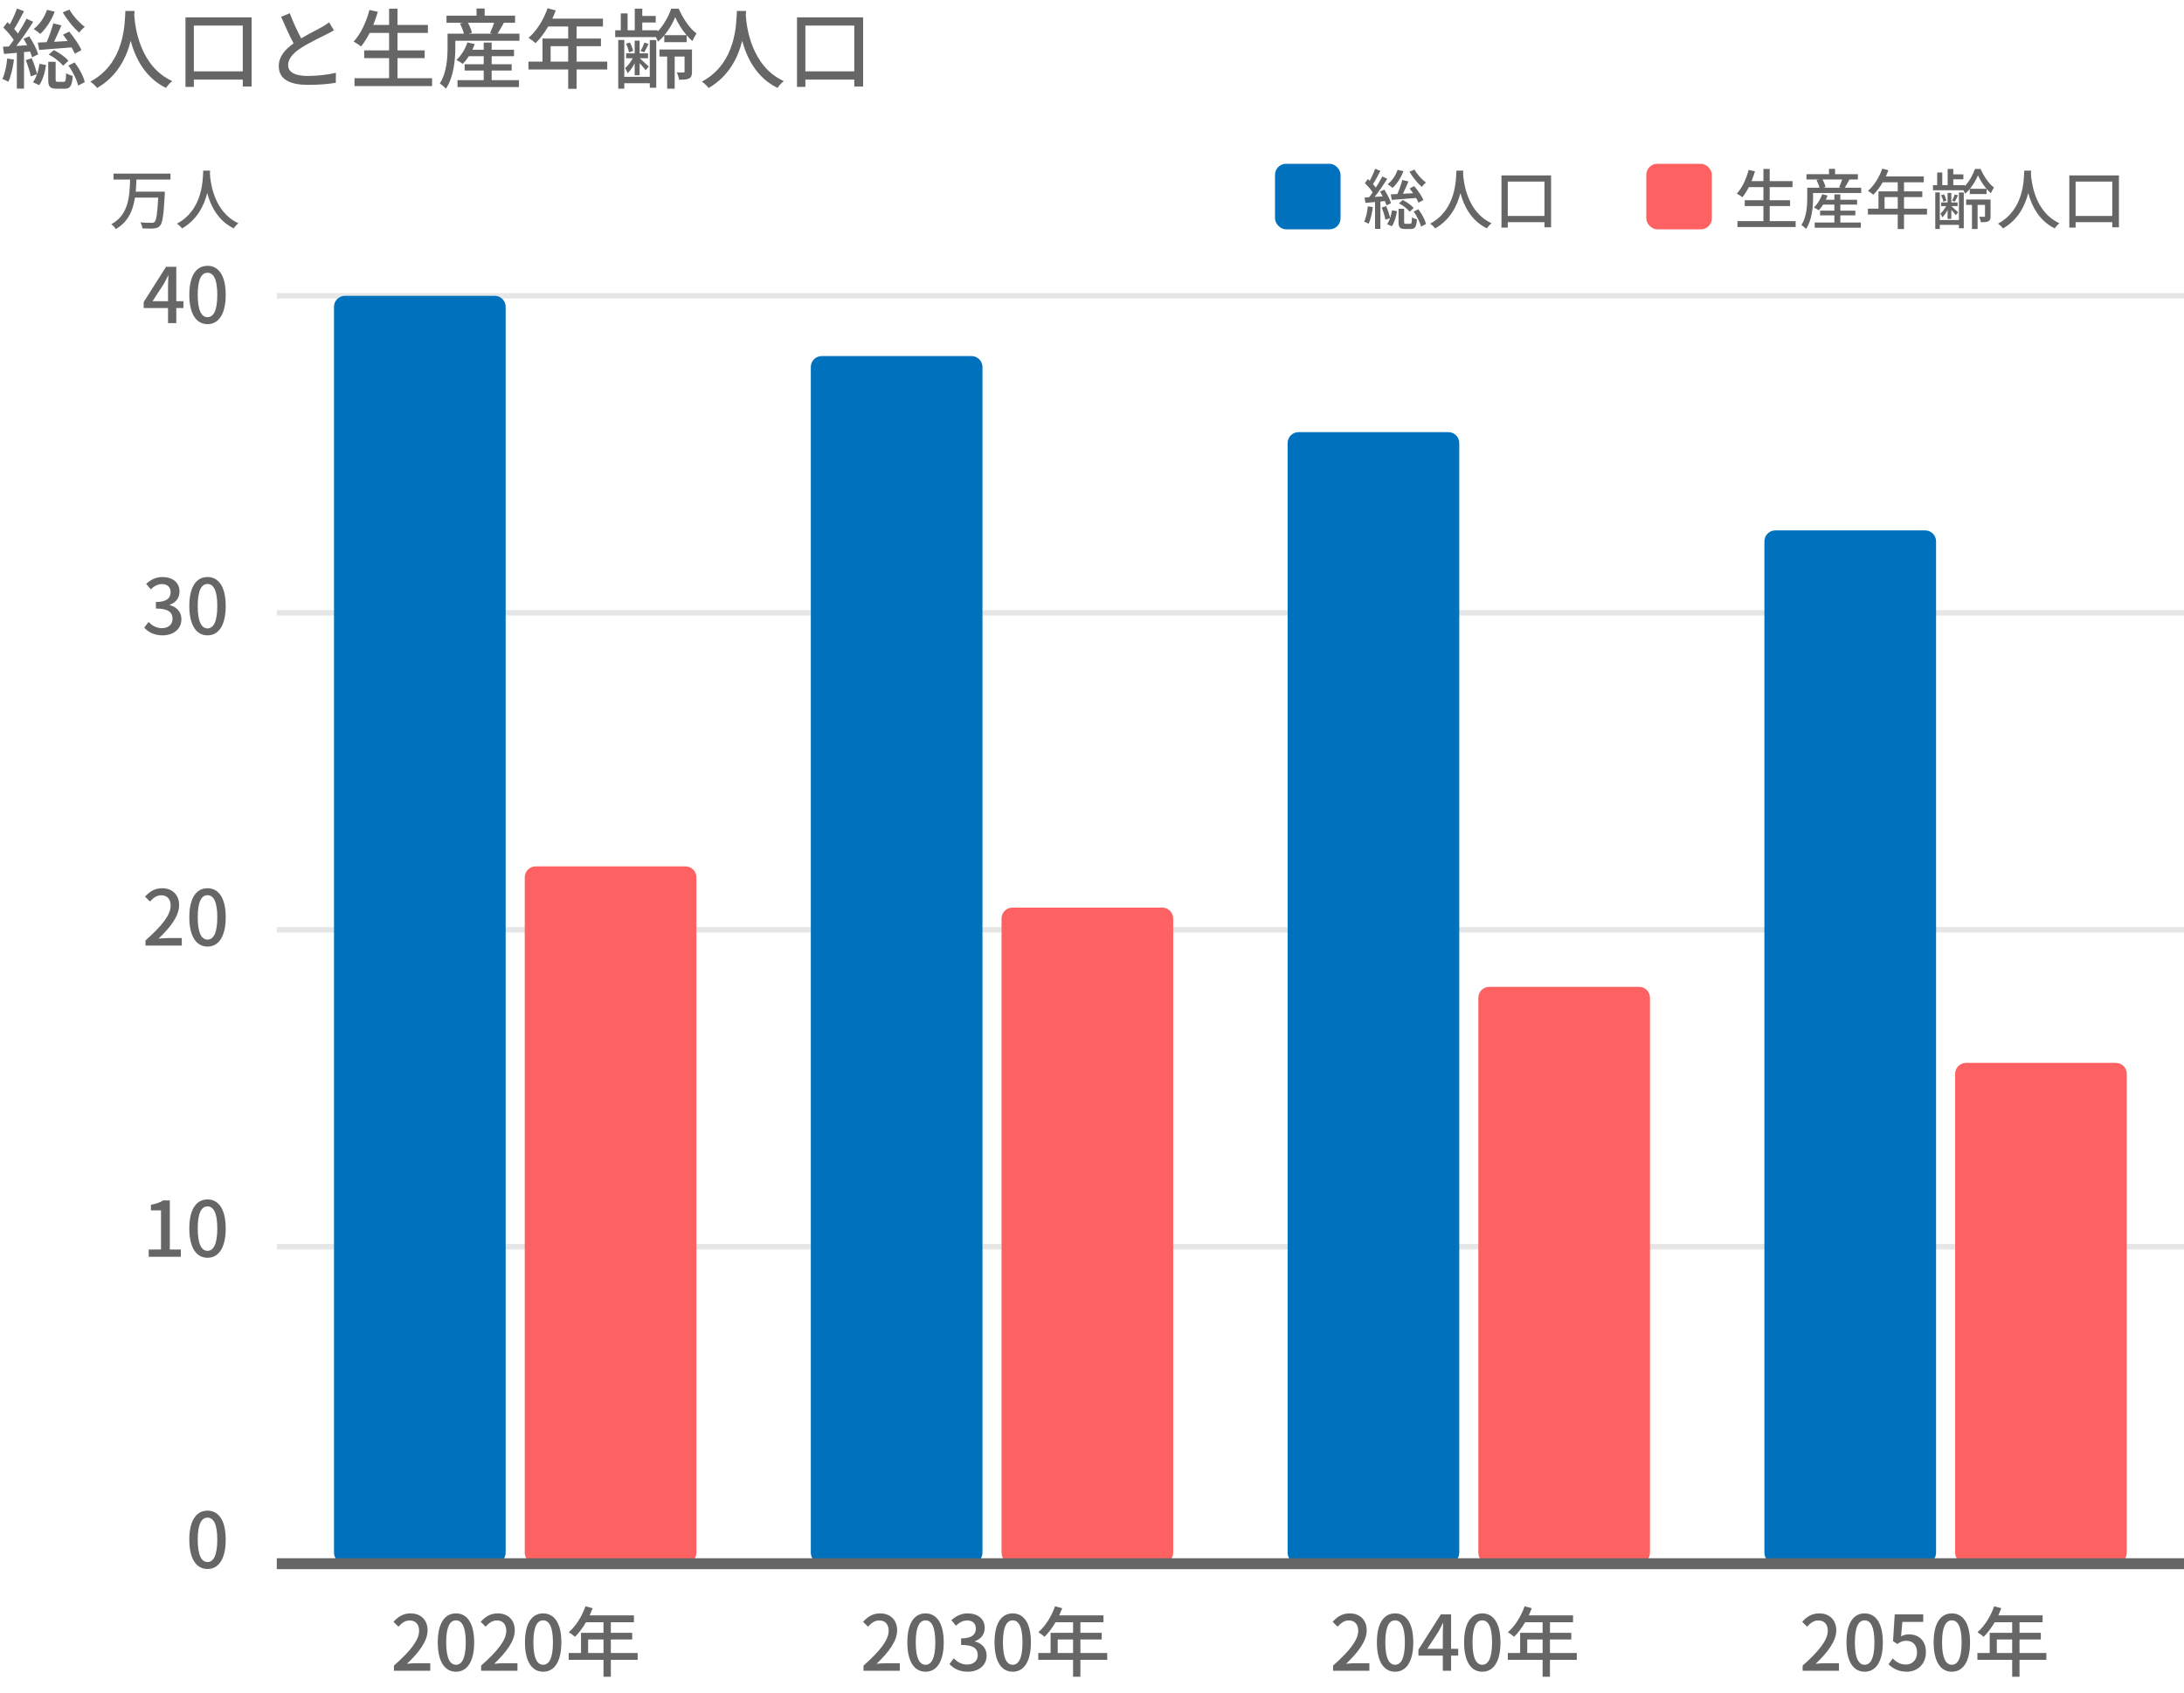
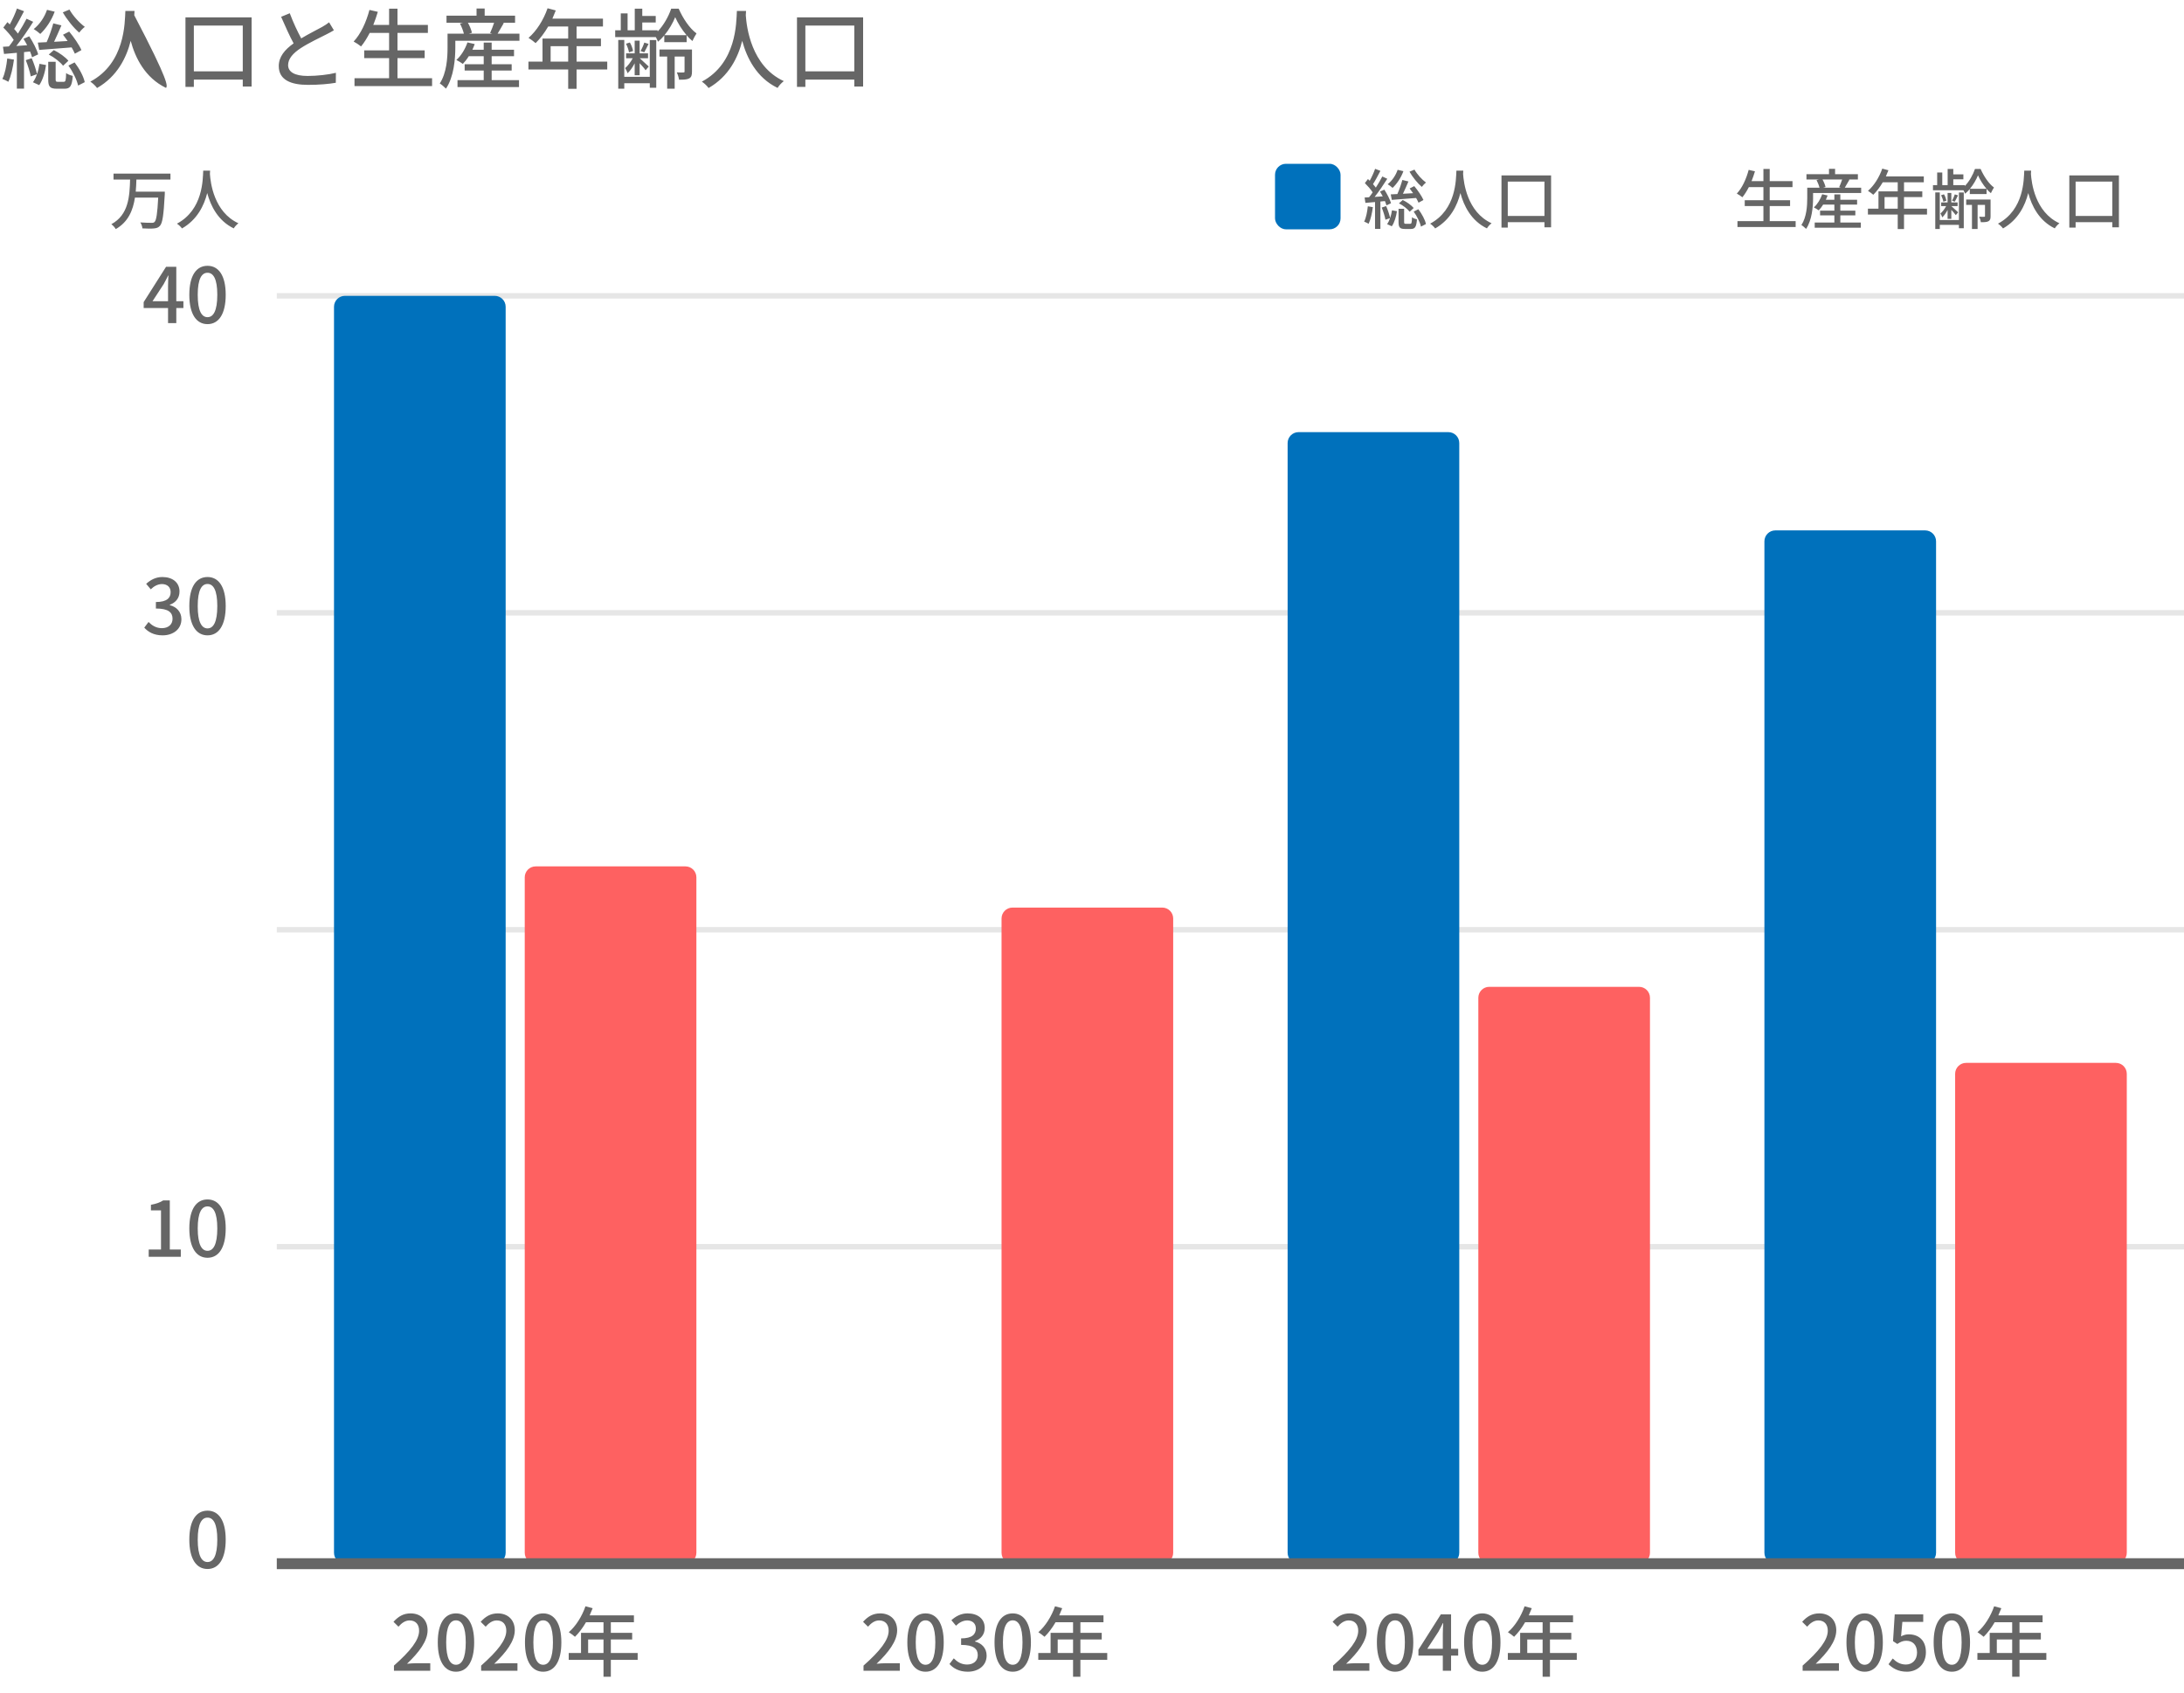
<svg xmlns="http://www.w3.org/2000/svg" width="400" height="310" viewBox="0 0 400 310" fill="none">
  <g clip-path="url(#clip0_254_12)">
    <path d="M50.694 228.345H400" stroke="#E6E6E6" stroke-miterlimit="10" />
    <path d="M50.694 170.29H400" stroke="#E6E6E6" stroke-miterlimit="10" />
    <path d="M50.694 112.239H400" stroke="#E6E6E6" stroke-miterlimit="10" />
    <path d="M50.694 54.184H400" stroke="#E6E6E6" stroke-miterlimit="10" />
    <path d="M125.543 158.682H98.106C97.001 158.682 96.106 159.577 96.106 160.682V284.396C96.106 285.501 97.001 286.396 98.106 286.396H125.543C126.647 286.396 127.543 285.501 127.543 284.396V160.682C127.543 159.577 126.647 158.682 125.543 158.682Z" fill="#FE6161" />
    <path d="M212.87 166.227H185.433C184.328 166.227 183.433 167.123 183.433 168.227V284.397C183.433 285.501 184.328 286.397 185.433 286.397H212.87C213.975 286.397 214.87 285.501 214.87 284.397V168.227C214.87 167.123 213.975 166.227 212.87 166.227Z" fill="#FE6161" />
    <path d="M300.193 180.742H272.756C271.651 180.742 270.756 181.637 270.756 182.742V284.4C270.756 285.505 271.651 286.4 272.756 286.4H300.193C301.298 286.4 302.193 285.505 302.193 284.4V182.742C302.193 181.637 301.298 180.742 300.193 180.742Z" fill="#FE6161" />
    <path d="M387.521 194.672H360.084C358.979 194.672 358.084 195.568 358.084 196.672V284.397C358.084 285.501 358.979 286.397 360.084 286.397H387.521C388.626 286.397 389.521 285.501 389.521 284.397V196.672C389.521 195.568 388.626 194.672 387.521 194.672Z" fill="#FE6161" />
    <path d="M90.611 54.184H63.174C62.069 54.184 61.174 55.08 61.174 56.184V284.397C61.174 285.501 62.069 286.397 63.174 286.397H90.611C91.716 286.397 92.611 285.501 92.611 284.397V56.184C92.611 55.08 91.716 54.184 90.611 54.184Z" fill="#0071BC" />
-     <path d="M177.938 65.216H150.501C149.396 65.216 148.501 66.112 148.501 67.216V284.396C148.501 285.501 149.396 286.396 150.501 286.396H177.938C179.043 286.396 179.938 285.501 179.938 284.396V67.216C179.938 66.112 179.043 65.216 177.938 65.216Z" fill="#0071BC" />
    <path d="M265.265 79.147H237.828C236.724 79.147 235.828 80.042 235.828 81.147V284.397C235.828 285.501 236.724 286.397 237.828 286.397H265.265C266.37 286.397 267.265 285.501 267.265 284.397V81.147C267.265 80.042 266.37 79.147 265.265 79.147Z" fill="#0071BC" />
    <path d="M352.59 97.144H325.152C324.048 97.144 323.152 98.04 323.152 99.144V284.397C323.152 285.501 324.048 286.397 325.152 286.397H352.59C353.694 286.397 354.59 285.501 354.59 284.397V99.144C354.59 98.04 353.694 97.144 352.59 97.144Z" fill="#0071BC" />
    <path d="M50.694 286.397H400" stroke="#666666" stroke-width="2" stroke-miterlimit="10" />
    <path d="M27.935 55.166H30.777V52.464C30.777 51.904 30.819 51.036 30.847 50.462H30.791C30.539 50.994 30.259 51.526 29.965 52.058L27.935 55.166ZM30.777 59.184V56.412H26.311V55.334L30.413 48.866H32.289V55.166H33.591V56.412H32.289V59.184H30.777ZM38.006 59.366C35.99 59.366 34.674 57.574 34.674 53.99C34.674 50.42 35.99 48.684 38.006 48.684C40.022 48.684 41.338 50.434 41.338 53.99C41.338 57.574 40.022 59.366 38.006 59.366ZM38.006 58.092C39.056 58.092 39.798 56.972 39.798 53.99C39.798 51.036 39.056 49.958 38.006 49.958C36.956 49.958 36.214 51.036 36.214 53.99C36.214 56.972 36.956 58.092 38.006 58.092Z" fill="#666666" />
    <path d="M29.783 116.366C28.159 116.366 27.109 115.722 26.423 114.952L27.207 113.916C27.809 114.532 28.579 115.05 29.643 115.05C30.805 115.05 31.603 114.406 31.603 113.328C31.603 112.194 30.875 111.452 28.551 111.452V110.262C30.581 110.262 31.253 109.492 31.253 108.456C31.253 107.546 30.651 106.986 29.671 106.972C28.873 106.986 28.201 107.364 27.613 107.938L26.773 106.93C27.585 106.202 28.537 105.684 29.727 105.684C31.575 105.684 32.877 106.65 32.877 108.344C32.877 109.534 32.191 110.36 31.099 110.766V110.836C32.289 111.13 33.227 112.026 33.227 113.412C33.227 115.274 31.673 116.366 29.783 116.366ZM38.006 116.366C35.99 116.366 34.674 114.574 34.674 110.99C34.674 107.42 35.99 105.684 38.006 105.684C40.022 105.684 41.338 107.434 41.338 110.99C41.338 114.574 40.022 116.366 38.006 116.366ZM38.006 115.092C39.056 115.092 39.798 113.972 39.798 110.99C39.798 108.036 39.056 106.958 38.006 106.958C36.956 106.958 36.214 108.036 36.214 110.99C36.214 113.972 36.956 115.092 38.006 115.092Z" fill="#666666" />
-     <path d="M26.647 173.184V172.246C29.685 169.558 31.253 167.556 31.253 165.862C31.253 164.742 30.665 163.972 29.503 163.972C28.691 163.972 28.019 164.49 27.473 165.12L26.563 164.224C27.445 163.258 28.355 162.684 29.699 162.684C31.589 162.684 32.807 163.916 32.807 165.778C32.807 167.766 31.225 169.824 29.041 171.91C29.573 171.854 30.217 171.812 30.721 171.812H33.297V173.184H26.647ZM38.006 173.366C35.99 173.366 34.674 171.574 34.674 167.99C34.674 164.42 35.99 162.684 38.006 162.684C40.022 162.684 41.338 164.434 41.338 167.99C41.338 171.574 40.022 173.366 38.006 173.366ZM38.006 172.092C39.056 172.092 39.798 170.972 39.798 167.99C39.798 165.036 39.056 163.958 38.006 163.958C36.956 163.958 36.214 165.036 36.214 167.99C36.214 170.972 36.956 172.092 38.006 172.092Z" fill="#666666" />
    <path d="M27.235 230.184V228.854H29.489V221.686H27.641V220.664C28.607 220.482 29.293 220.244 29.881 219.866H31.099V228.854H33.115V230.184H27.235ZM38.006 230.366C35.99 230.366 34.674 228.574 34.674 224.99C34.674 221.42 35.99 219.684 38.006 219.684C40.022 219.684 41.338 221.434 41.338 224.99C41.338 228.574 40.022 230.366 38.006 230.366ZM38.006 229.092C39.056 229.092 39.798 227.972 39.798 224.99C39.798 222.036 39.056 220.958 38.006 220.958C36.956 220.958 36.214 222.036 36.214 224.99C36.214 227.972 36.956 229.092 38.006 229.092Z" fill="#666666" />
    <path d="M38.006 287.366C35.99 287.366 34.674 285.574 34.674 281.99C34.674 278.42 35.99 276.684 38.006 276.684C40.022 276.684 41.338 278.434 41.338 281.99C41.338 285.574 40.022 287.366 38.006 287.366ZM38.006 286.092C39.056 286.092 39.798 284.972 39.798 281.99C39.798 279.036 39.056 277.958 38.006 277.958C36.956 277.958 36.214 279.036 36.214 281.99C36.214 284.972 36.956 286.092 38.006 286.092Z" fill="#666666" />
    <path d="M72.153 306V305.062C75.191 302.374 76.759 300.372 76.759 298.678C76.759 297.558 76.171 296.788 75.009 296.788C74.197 296.788 73.525 297.306 72.979 297.936L72.069 297.04C72.951 296.074 73.861 295.5 75.205 295.5C77.095 295.5 78.313 296.732 78.313 298.594C78.313 300.582 76.731 302.64 74.547 304.726C75.079 304.67 75.723 304.628 76.227 304.628H78.803V306H72.153ZM83.511 306.182C81.496 306.182 80.18 304.39 80.18 300.806C80.18 297.236 81.496 295.5 83.511 295.5C85.528 295.5 86.844 297.25 86.844 300.806C86.844 304.39 85.528 306.182 83.511 306.182ZM83.511 304.908C84.561 304.908 85.303 303.788 85.303 300.806C85.303 297.852 84.561 296.774 83.511 296.774C82.462 296.774 81.719 297.852 81.719 300.806C81.719 303.788 82.462 304.908 83.511 304.908ZM88.122 306V305.062C91.16 302.374 92.728 300.372 92.728 298.678C92.728 297.558 92.14 296.788 90.978 296.788C90.166 296.788 89.494 297.306 88.948 297.936L88.038 297.04C88.92 296.074 89.83 295.5 91.174 295.5C93.064 295.5 94.282 296.732 94.282 298.594C94.282 300.582 92.7 302.64 90.516 304.726C91.048 304.67 91.692 304.628 92.196 304.628H94.772V306H88.122ZM99.48 306.182C97.464 306.182 96.148 304.39 96.148 300.806C96.148 297.236 97.464 295.5 99.48 295.5C101.496 295.5 102.812 297.25 102.812 300.806C102.812 304.39 101.496 306.182 99.48 306.182ZM99.48 304.908C100.53 304.908 101.272 303.788 101.272 300.806C101.272 297.852 100.53 296.774 99.48 296.774C98.43 296.774 97.688 297.852 97.688 300.806C97.688 303.788 98.43 304.908 99.48 304.908ZM107.717 302.752H110.531V300.274H107.717V302.752ZM116.789 302.752V304.012H111.875V307.106H110.531V304.012H104.161V302.752H106.415V299.056H110.531V297.124H107.325C106.723 298.16 106.023 299.084 105.309 299.784C105.057 299.56 104.497 299.14 104.175 298.944C105.463 297.838 106.583 296.06 107.227 294.198L108.543 294.548C108.375 294.982 108.179 295.444 107.997 295.864H116.103V297.124H111.875V299.056H115.781V300.274H111.875V302.752H116.789Z" fill="#666666" />
    <path d="M158.153 306V305.062C161.191 302.374 162.759 300.372 162.759 298.678C162.759 297.558 162.171 296.788 161.009 296.788C160.197 296.788 159.525 297.306 158.979 297.936L158.069 297.04C158.951 296.074 159.861 295.5 161.205 295.5C163.095 295.5 164.313 296.732 164.313 298.594C164.313 300.582 162.731 302.64 160.547 304.726C161.079 304.67 161.723 304.628 162.227 304.628H164.803V306H158.153ZM169.511 306.182C167.495 306.182 166.179 304.39 166.179 300.806C166.179 297.236 167.495 295.5 169.511 295.5C171.527 295.5 172.843 297.25 172.843 300.806C172.843 304.39 171.527 306.182 169.511 306.182ZM169.511 304.908C170.561 304.908 171.303 303.788 171.303 300.806C171.303 297.852 170.561 296.774 169.511 296.774C168.461 296.774 167.719 297.852 167.719 300.806C167.719 303.788 168.461 304.908 169.511 304.908ZM177.258 306.182C175.634 306.182 174.584 305.538 173.898 304.768L174.682 303.732C175.284 304.348 176.054 304.866 177.118 304.866C178.28 304.866 179.078 304.222 179.078 303.144C179.078 302.01 178.35 301.268 176.026 301.268V300.078C178.056 300.078 178.728 299.308 178.728 298.272C178.728 297.362 178.126 296.802 177.146 296.788C176.348 296.802 175.676 297.18 175.088 297.754L174.248 296.746C175.06 296.018 176.012 295.5 177.202 295.5C179.05 295.5 180.352 296.466 180.352 298.16C180.352 299.35 179.666 300.176 178.574 300.582V300.652C179.764 300.946 180.702 301.842 180.702 303.228C180.702 305.09 179.148 306.182 177.258 306.182ZM185.48 306.182C183.464 306.182 182.148 304.39 182.148 300.806C182.148 297.236 183.464 295.5 185.48 295.5C187.496 295.5 188.812 297.25 188.812 300.806C188.812 304.39 187.496 306.182 185.48 306.182ZM185.48 304.908C186.53 304.908 187.272 303.788 187.272 300.806C187.272 297.852 186.53 296.774 185.48 296.774C184.43 296.774 183.688 297.852 183.688 300.806C183.688 303.788 184.43 304.908 185.48 304.908ZM193.717 302.752H196.531V300.274H193.717V302.752ZM202.789 302.752V304.012H197.875V307.106H196.531V304.012H190.161V302.752H192.415V299.056H196.531V297.124H193.325C192.723 298.16 192.023 299.084 191.309 299.784C191.057 299.56 190.497 299.14 190.175 298.944C191.463 297.838 192.583 296.06 193.227 294.198L194.543 294.548C194.375 294.982 194.179 295.444 193.997 295.864H202.103V297.124H197.875V299.056H201.781V300.274H197.875V302.752H202.789Z" fill="#666666" />
    <path d="M244.153 306V305.062C247.191 302.374 248.759 300.372 248.759 298.678C248.759 297.558 248.171 296.788 247.009 296.788C246.197 296.788 245.525 297.306 244.979 297.936L244.069 297.04C244.951 296.074 245.861 295.5 247.205 295.5C249.095 295.5 250.313 296.732 250.313 298.594C250.313 300.582 248.731 302.64 246.547 304.726C247.079 304.67 247.723 304.628 248.227 304.628H250.803V306H244.153ZM255.511 306.182C253.495 306.182 252.179 304.39 252.179 300.806C252.179 297.236 253.495 295.5 255.511 295.5C257.527 295.5 258.843 297.25 258.843 300.806C258.843 304.39 257.527 306.182 255.511 306.182ZM255.511 304.908C256.561 304.908 257.303 303.788 257.303 300.806C257.303 297.852 256.561 296.774 255.511 296.774C254.461 296.774 253.719 297.852 253.719 300.806C253.719 303.788 254.461 304.908 255.511 304.908ZM261.41 301.982H264.252V299.28C264.252 298.72 264.294 297.852 264.322 297.278H264.266C264.014 297.81 263.734 298.342 263.44 298.874L261.41 301.982ZM264.252 306V303.228H259.786V302.15L263.888 295.682H265.764V301.982H267.066V303.228H265.764V306H264.252ZM271.48 306.182C269.464 306.182 268.148 304.39 268.148 300.806C268.148 297.236 269.464 295.5 271.48 295.5C273.496 295.5 274.812 297.25 274.812 300.806C274.812 304.39 273.496 306.182 271.48 306.182ZM271.48 304.908C272.53 304.908 273.272 303.788 273.272 300.806C273.272 297.852 272.53 296.774 271.48 296.774C270.43 296.774 269.688 297.852 269.688 300.806C269.688 303.788 270.43 304.908 271.48 304.908ZM279.717 302.752H282.531V300.274H279.717V302.752ZM288.789 302.752V304.012H283.875V307.106H282.531V304.012H276.161V302.752H278.415V299.056H282.531V297.124H279.325C278.723 298.16 278.023 299.084 277.309 299.784C277.057 299.56 276.497 299.14 276.175 298.944C277.463 297.838 278.583 296.06 279.227 294.198L280.543 294.548C280.375 294.982 280.179 295.444 279.997 295.864H288.103V297.124H283.875V299.056H287.781V300.274H283.875V302.752H288.789Z" fill="#666666" />
    <path d="M330.153 306V305.062C333.191 302.374 334.759 300.372 334.759 298.678C334.759 297.558 334.171 296.788 333.009 296.788C332.197 296.788 331.525 297.306 330.979 297.936L330.069 297.04C330.951 296.074 331.861 295.5 333.205 295.5C335.095 295.5 336.313 296.732 336.313 298.594C336.313 300.582 334.731 302.64 332.547 304.726C333.079 304.67 333.723 304.628 334.227 304.628H336.803V306H330.153ZM341.511 306.182C339.495 306.182 338.179 304.39 338.179 300.806C338.179 297.236 339.495 295.5 341.511 295.5C343.527 295.5 344.843 297.25 344.843 300.806C344.843 304.39 343.527 306.182 341.511 306.182ZM341.511 304.908C342.561 304.908 343.303 303.788 343.303 300.806C343.303 297.852 342.561 296.774 341.511 296.774C340.461 296.774 339.719 297.852 339.719 300.806C339.719 303.788 340.461 304.908 341.511 304.908ZM349.258 306.182C347.634 306.182 346.612 305.524 345.884 304.81L346.654 303.76C347.242 304.348 347.984 304.866 349.062 304.866C350.224 304.866 351.106 304.04 351.106 302.668C351.106 301.296 350.322 300.512 349.146 300.512C348.488 300.512 348.096 300.708 347.494 301.1L346.71 300.582L347.018 295.682H352.24V297.054H348.418L348.18 299.7C348.628 299.476 349.034 299.336 349.594 299.336C351.316 299.336 352.73 300.358 352.73 302.612C352.73 304.894 351.064 306.182 349.258 306.182ZM357.48 306.182C355.464 306.182 354.148 304.39 354.148 300.806C354.148 297.236 355.464 295.5 357.48 295.5C359.496 295.5 360.812 297.25 360.812 300.806C360.812 304.39 359.496 306.182 357.48 306.182ZM357.48 304.908C358.53 304.908 359.272 303.788 359.272 300.806C359.272 297.852 358.53 296.774 357.48 296.774C356.43 296.774 355.688 297.852 355.688 300.806C355.688 303.788 356.43 304.908 357.48 304.908ZM365.717 302.752H368.531V300.274H365.717V302.752ZM374.789 302.752V304.012H369.875V307.106H368.531V304.012H362.161V302.752H364.415V299.056H368.531V297.124H365.325C364.723 298.16 364.023 299.084 363.309 299.784C363.057 299.56 362.497 299.14 362.175 298.944C363.463 297.838 364.583 296.06 365.227 294.198L366.543 294.548C366.375 294.982 366.179 295.444 365.997 295.864H374.103V297.124H369.875V299.056H373.781V300.274H369.875V302.752H374.789Z" fill="#666666" />
    <rect x="233.521" y="30" width="12" height="12" rx="2" fill="#0071BC" />
    <path d="M258.149 31.448L259.061 31.064C259.529 31.916 260.441 32.9 261.173 33.44C260.933 33.608 260.573 33.992 260.405 34.232C259.649 33.596 258.701 32.42 258.149 31.448ZM256.841 32.96L257.957 33.236C257.645 33.956 257.285 34.796 256.949 35.492L258.809 35.384C258.605 35.084 258.377 34.784 258.173 34.52L259.025 34.088C259.673 34.868 260.405 35.924 260.705 36.632L259.805 37.124C259.697 36.884 259.541 36.572 259.361 36.26C257.753 36.392 256.133 36.524 254.909 36.608L254.717 35.6L255.929 35.54C256.277 34.76 256.637 33.716 256.841 32.96ZM256.217 37.244L256.913 36.632C257.669 36.992 258.509 37.604 258.917 38.096L258.185 38.78C257.789 38.264 256.961 37.616 256.217 37.244ZM255.977 31.1L257.033 31.352C256.601 32.552 255.833 33.68 255.053 34.412C254.849 34.22 254.417 33.896 254.153 33.74C254.957 33.104 255.629 32.132 255.977 31.1ZM250.517 37.784L251.441 37.94C251.285 39.068 251.033 40.232 250.661 40.988C250.493 40.868 250.061 40.676 249.845 40.592C250.205 39.872 250.409 38.804 250.517 37.784ZM253.649 36.824L252.821 36.908V41.924H251.837V37.004C251.201 37.064 250.589 37.112 250.073 37.16L249.929 36.176C250.169 36.164 250.445 36.152 250.745 36.128C250.961 35.864 251.189 35.552 251.405 35.228C251.069 34.688 250.481 34.04 249.977 33.536L250.541 32.792C250.649 32.888 250.757 32.996 250.865 33.104C251.237 32.432 251.633 31.568 251.849 30.92L252.821 31.292C252.401 32.108 251.897 33.056 251.465 33.728C251.657 33.944 251.837 34.16 251.981 34.364C252.437 33.656 252.857 32.936 253.169 32.324L254.081 32.744C253.409 33.8 252.557 35.072 251.765 36.068L253.253 35.96C253.097 35.66 252.917 35.36 252.749 35.084L253.541 34.736C254.045 35.516 254.585 36.548 254.765 37.22L253.925 37.616C253.865 37.388 253.769 37.112 253.649 36.824ZM253.061 38.012L253.877 37.748C254.177 38.432 254.477 39.344 254.609 39.932C254.765 39.476 254.873 38.984 254.945 38.516L255.845 38.684C255.713 39.644 255.401 40.748 254.909 41.444L254.045 41.048C254.261 40.76 254.453 40.376 254.597 39.944L253.745 40.244C253.637 39.632 253.349 38.72 253.061 38.012ZM257.477 40.988H258.269C258.521 40.988 258.581 40.844 258.605 39.788C258.797 39.956 259.241 40.112 259.517 40.184C259.409 41.588 259.145 41.936 258.401 41.936H257.321C256.361 41.936 256.145 41.636 256.145 40.652V38.24H257.165V40.652C257.165 40.952 257.213 40.988 257.477 40.988ZM258.917 38.756L259.769 38.324C260.417 39.164 261.005 40.256 261.161 41.036L260.249 41.504C260.093 40.748 259.529 39.596 258.917 38.756ZM266.741 31.256H268.001C267.989 31.424 267.989 31.628 267.965 31.844C268.073 33.44 268.697 38.828 273.185 40.892C272.837 41.156 272.513 41.528 272.333 41.828C269.429 40.424 268.097 37.676 267.473 35.36C266.897 37.652 265.637 40.244 262.853 41.84C262.649 41.552 262.289 41.204 261.929 40.964C266.729 38.408 266.657 32.84 266.741 31.256ZM276.149 39.548H282.869V33.26H276.149V39.548ZM274.997 32.132H284.081V41.636H282.869V40.688H276.149V41.684H274.997V32.132Z" fill="#666666" />
-     <rect x="301.521" y="30" width="12" height="12" rx="2" fill="#FE6161" />
    <path d="M324.121 40.496H328.873V41.576H318.217V40.496H322.969V37.736H319.549V36.668H322.969V34.268H320.305C319.933 34.988 319.537 35.624 319.117 36.128C318.889 35.936 318.397 35.612 318.097 35.456C319.069 34.436 319.825 32.792 320.269 31.112L321.421 31.376C321.241 31.988 321.025 32.6 320.797 33.176H322.969V30.944H324.121V33.176H328.297V34.268H324.121V36.668H327.853V37.736H324.121V40.496ZM337.057 39.44V40.76H340.813V41.708H332.365V40.76H335.965V39.44H333.349V38.576H335.965V37.472H333.913C333.661 37.88 333.373 38.24 333.097 38.528C332.893 38.372 332.461 38.108 332.209 37.988C332.869 37.4 333.421 36.488 333.733 35.576L334.729 35.804C334.633 36.068 334.525 36.332 334.405 36.584H335.965V35.6H337.057V36.584H340.129V37.472H337.057V38.576H339.805V39.44H337.057ZM337.393 32.876H333.793C334.045 33.32 334.273 33.872 334.345 34.256L333.913 34.376H337.141L336.841 34.28C337.021 33.884 337.249 33.332 337.393 32.876ZM337.873 34.376H340.873V35.348H332.065V36.272C332.065 37.88 331.861 40.316 330.781 41.924C330.601 41.732 330.145 41.336 329.929 41.216C330.889 39.74 330.997 37.688 330.997 36.272V34.376H333.241C333.145 33.968 332.929 33.416 332.701 32.984L333.133 32.876H330.853V31.904H334.981V30.92H336.097V31.904H340.273V32.876H338.569L338.725 32.912C338.425 33.428 338.125 33.968 337.873 34.376ZM345.157 38.216H347.569V36.092H345.157V38.216ZM352.933 38.216V39.296H348.721V41.948H347.569V39.296H342.109V38.216H344.041V35.048H347.569V33.392H344.821C344.305 34.28 343.705 35.072 343.093 35.672C342.877 35.48 342.397 35.12 342.121 34.952C343.225 34.004 344.185 32.48 344.737 30.884L345.865 31.184C345.721 31.556 345.553 31.952 345.397 32.312H352.345V33.392H348.721V35.048H352.069V36.092H348.721V38.216H352.933ZM358.777 40.304V35.252H359.665V41.804H358.777V41.18H355.273V41.936H354.445V35.24H355.273V40.304H358.777ZM356.701 40.088V38.444C356.425 38.984 356.077 39.5 355.717 39.812C355.669 39.596 355.513 39.296 355.393 39.104C355.753 38.804 356.161 38.276 356.437 37.748H355.525V37.076H356.701V35.336H357.385V37.076H358.537V37.748H357.397C357.661 37.988 358.441 38.696 358.633 38.888L358.201 39.404C358.057 39.176 357.697 38.768 357.385 38.432V40.088H356.701ZM356.485 36.752L355.921 36.944C355.873 36.608 355.693 36.116 355.513 35.756L356.041 35.588C356.257 35.936 356.425 36.44 356.485 36.752ZM358.021 35.6L358.609 35.78C358.393 36.212 358.201 36.62 358.021 36.932L357.517 36.764C357.697 36.44 357.925 35.924 358.021 35.6ZM364.573 36.548V39.572C364.573 40.04 364.513 40.34 364.189 40.52C363.877 40.688 363.433 40.7 362.797 40.7C362.761 40.4 362.629 39.98 362.485 39.692C362.917 39.716 363.289 39.716 363.397 39.704C363.529 39.704 363.553 39.668 363.553 39.56V37.52H362.197V41.936H361.165V37.52H360.109V36.548H364.573ZM360.793 34.58H363.829C363.181 33.824 362.617 32.9 362.269 32.108C361.957 32.888 361.429 33.812 360.793 34.58ZM361.717 30.944H362.749C363.325 32.264 364.249 33.656 365.197 34.34C365.005 34.628 364.777 35.06 364.633 35.384C364.357 35.168 364.093 34.892 363.841 34.604V35.54H360.769V34.616C360.505 34.94 360.205 35.228 359.905 35.48C359.845 35.3 359.725 35.06 359.605 34.844H354.025V33.908H354.793V31.592H355.729V33.908H356.713V30.944H357.745V31.94H359.593V32.84H357.745V33.908H359.857V34.076C360.673 33.236 361.369 31.988 361.717 30.944ZM370.741 31.256H372.001C371.989 31.424 371.989 31.628 371.965 31.844C372.073 33.44 372.697 38.828 377.185 40.892C376.837 41.156 376.513 41.528 376.333 41.828C373.429 40.424 372.097 37.676 371.473 35.36C370.897 37.652 369.637 40.244 366.853 41.84C366.649 41.552 366.289 41.204 365.929 40.964C370.729 38.408 370.657 32.84 370.741 31.256ZM380.149 39.548H386.869V33.26H380.149V39.548ZM378.997 32.132H388.081V41.636H386.869V40.688H380.149V41.684H378.997V32.132Z" fill="#666666" />
    <path d="M31.22 32.888H24.98C24.956 33.62 24.932 34.364 24.86 35.108H30.188C30.188 35.108 30.188 35.468 30.176 35.624C29.972 39.392 29.768 40.832 29.3 41.348C29 41.696 28.676 41.792 28.172 41.84C27.716 41.888 26.9 41.876 26.084 41.828C26.06 41.504 25.904 41.048 25.7 40.736C26.552 40.808 27.404 40.808 27.728 40.808C28.004 40.82 28.148 40.796 28.292 40.664C28.64 40.364 28.82 39.104 28.976 36.188H24.716C24.368 38.492 23.504 40.64 21.2 41.96C21.044 41.66 20.684 41.288 20.396 41.06C23.6 39.332 23.732 35.876 23.828 32.888H20.792V31.796H31.22V32.888ZM37.22 31.256H38.48C38.468 31.424 38.468 31.628 38.444 31.844C38.552 33.44 39.176 38.828 43.664 40.892C43.316 41.156 42.992 41.528 42.812 41.828C39.908 40.424 38.576 37.676 37.952 35.36C37.376 37.652 36.116 40.244 33.332 41.84C33.128 41.552 32.768 41.204 32.408 40.964C37.208 38.408 37.136 32.84 37.22 31.256Z" fill="#666666" />
-     <path d="M11.504 2.264L12.72 1.752C13.344 2.888 14.56 4.2 15.536 4.92C15.216 5.144 14.736 5.656 14.512 5.976C13.504 5.128 12.24 3.56 11.504 2.264ZM9.76 4.28L11.248 4.648C10.832 5.608 10.352 6.728 9.904 7.656L12.384 7.512C12.112 7.112 11.808 6.712 11.536 6.36L12.672 5.784C13.536 6.824 14.512 8.232 14.912 9.176L13.712 9.832C13.568 9.512 13.36 9.096 13.12 8.68C10.976 8.856 8.816 9.032 7.184 9.144L6.928 7.8L8.544 7.72C9.008 6.68 9.488 5.288 9.76 4.28ZM8.928 9.992L9.856 9.176C10.864 9.656 11.984 10.472 12.528 11.128L11.552 12.04C11.024 11.352 9.92 10.488 8.928 9.992ZM8.608 1.8L10.016 2.136C9.44 3.736 8.416 5.24 7.376 6.216C7.104 5.96 6.528 5.528 6.176 5.32C7.248 4.472 8.144 3.176 8.608 1.8ZM1.328 10.712L2.56 10.92C2.352 12.424 2.016 13.976 1.52 14.984C1.296 14.824 0.72 14.568 0.432 14.456C0.912 13.496 1.184 12.072 1.328 10.712ZM5.504 9.432L4.4 9.544V16.232H3.088V9.672C2.24 9.752 1.424 9.816 0.736 9.88L0.544 8.568C0.864 8.552 1.232 8.536 1.632 8.504C1.92 8.152 2.224 7.736 2.512 7.304C2.064 6.584 1.28 5.72 0.608 5.048L1.36 4.056C1.504 4.184 1.648 4.328 1.792 4.472C2.288 3.576 2.816 2.424 3.104 1.56L4.4 2.056C3.84 3.144 3.168 4.408 2.592 5.304C2.848 5.592 3.088 5.88 3.28 6.152C3.888 5.208 4.448 4.248 4.864 3.432L6.08 3.992C5.184 5.4 4.048 7.096 2.992 8.424L4.976 8.28C4.768 7.88 4.528 7.48 4.304 7.112L5.36 6.648C6.032 7.688 6.752 9.064 6.992 9.96L5.872 10.488C5.792 10.184 5.664 9.816 5.504 9.432ZM4.72 11.016L5.808 10.664C6.208 11.576 6.608 12.792 6.784 13.576C6.992 12.968 7.136 12.312 7.232 11.688L8.432 11.912C8.256 13.192 7.84 14.664 7.184 15.592L6.032 15.064C6.32 14.68 6.576 14.168 6.768 13.592L5.632 13.992C5.488 13.176 5.104 11.96 4.72 11.016ZM10.608 14.984H11.664C12 14.984 12.08 14.792 12.112 13.384C12.368 13.608 12.96 13.816 13.328 13.912C13.184 15.784 12.832 16.248 11.84 16.248H10.4C9.12 16.248 8.832 15.848 8.832 14.536V11.32H10.192V14.536C10.192 14.936 10.256 14.984 10.608 14.984ZM12.528 12.008L13.664 11.432C14.528 12.552 15.312 14.008 15.52 15.048L14.304 15.672C14.096 14.664 13.344 13.128 12.528 12.008ZM22.96 2.008H24.64C24.624 2.232 24.624 2.504 24.592 2.792C24.736 4.92 25.568 12.104 31.552 14.856C31.088 15.208 30.656 15.704 30.416 16.104C26.544 14.232 24.768 10.568 23.936 7.48C23.168 10.536 21.488 13.992 17.776 16.12C17.504 15.736 17.024 15.272 16.544 14.952C22.944 11.544 22.848 4.12 22.96 2.008ZM35.504 13.064H44.464V4.68H35.504V13.064ZM33.968 3.176H46.08V15.848H44.464V14.584H35.504V15.912H33.968V3.176ZM53.072 2.424C53.712 4.152 54.496 5.784 55.168 7.032C56.576 6.184 58.16 5.4 58.992 4.936C59.52 4.632 59.904 4.392 60.272 4.088L61.152 5.544C60.736 5.8 60.288 6.04 59.776 6.296C58.72 6.84 56.592 7.832 55.072 8.824C53.664 9.752 52.768 10.76 52.768 11.928C52.768 13.176 53.968 13.912 56.352 13.912C58.064 13.912 60.208 13.672 61.52 13.336L61.504 15.16C60.24 15.384 58.448 15.544 56.416 15.544C53.328 15.544 51.056 14.664 51.056 12.104C51.056 10.408 52.144 9.096 53.776 7.944C53.04 6.6 52.24 4.792 51.488 3.08L53.072 2.424ZM72.8 14.328H79.136V15.768H64.928V14.328H71.264V10.648H66.704V9.224H71.264V6.024H67.712C67.216 6.984 66.688 7.832 66.128 8.504C65.824 8.248 65.168 7.816 64.768 7.608C66.064 6.248 67.072 4.056 67.664 1.816L69.2 2.168C68.96 2.984 68.672 3.8 68.368 4.568H71.264V1.592H72.8V4.568H78.368V6.024H72.8V9.224H77.776V10.648H72.8V14.328ZM90.048 12.92V14.68H95.056V15.944H83.792V14.68H88.592V12.92H85.104V11.768H88.592V10.296H85.856C85.52 10.84 85.136 11.32 84.768 11.704C84.496 11.496 83.92 11.144 83.584 10.984C84.464 10.2 85.2 8.984 85.616 7.768L86.944 8.072C86.816 8.424 86.672 8.776 86.512 9.112H88.592V7.8H90.048V9.112H94.144V10.296H90.048V11.768H93.712V12.92H90.048ZM90.496 4.168H85.696C86.032 4.76 86.336 5.496 86.432 6.008L85.856 6.168H90.16L89.76 6.04C90 5.512 90.304 4.776 90.496 4.168ZM91.136 6.168H95.136V7.464H83.392V8.696C83.392 10.84 83.12 14.088 81.68 16.232C81.44 15.976 80.832 15.448 80.544 15.288C81.824 13.32 81.968 10.584 81.968 8.696V6.168H84.96C84.832 5.624 84.544 4.888 84.24 4.312L84.816 4.168H81.776V2.872H87.28V1.56H88.768V2.872H94.336V4.168H92.064L92.272 4.216C91.872 4.904 91.472 5.624 91.136 6.168ZM100.848 11.288H104.064V8.456H100.848V11.288ZM111.216 11.288V12.728H105.6V16.264H104.064V12.728H96.784V11.288H99.36V7.064H104.064V4.856H100.4C99.712 6.04 98.912 7.096 98.096 7.896C97.808 7.64 97.168 7.16 96.8 6.936C98.272 5.672 99.552 3.64 100.288 1.512L101.792 1.912C101.6 2.408 101.376 2.936 101.168 3.416H110.432V4.856H105.6V7.064H110.064V8.456H105.6V11.288H111.216ZM119.008 14.072V7.336H120.192V16.072H119.008V15.24H114.336V16.248H113.232V7.32H114.336V14.072H119.008ZM116.24 13.784V11.592C115.872 12.312 115.408 13 114.928 13.416C114.864 13.128 114.656 12.728 114.496 12.472C114.976 12.072 115.52 11.368 115.888 10.664H114.672V9.768H116.24V7.448H117.152V9.768H118.688V10.664H117.168C117.52 10.984 118.56 11.928 118.816 12.184L118.24 12.872C118.048 12.568 117.568 12.024 117.152 11.576V13.784H116.24ZM115.952 9.336L115.2 9.592C115.136 9.144 114.896 8.488 114.656 8.008L115.36 7.784C115.648 8.248 115.872 8.92 115.952 9.336ZM118 7.8L118.784 8.04C118.496 8.616 118.24 9.16 118 9.576L117.328 9.352C117.568 8.92 117.872 8.232 118 7.8ZM126.736 9.064V13.096C126.736 13.72 126.656 14.12 126.224 14.36C125.808 14.584 125.216 14.6 124.368 14.6C124.32 14.2 124.144 13.64 123.952 13.256C124.528 13.288 125.024 13.288 125.168 13.272C125.344 13.272 125.376 13.224 125.376 13.08V10.36H123.568V16.248H122.192V10.36H120.784V9.064H126.736ZM121.696 6.44H125.744C124.88 5.432 124.128 4.2 123.664 3.144C123.248 4.184 122.544 5.416 121.696 6.44ZM122.928 1.592H124.304C125.072 3.352 126.304 5.208 127.568 6.12C127.312 6.504 127.008 7.08 126.816 7.512C126.448 7.224 126.096 6.856 125.76 6.472V7.72H121.664V6.488C121.312 6.92 120.912 7.304 120.512 7.64C120.432 7.4 120.272 7.08 120.112 6.792H112.672V5.544H113.696V2.456H114.944V5.544H116.256V1.592H117.632V2.92H120.096V4.12H117.632V5.544H120.448V5.768C121.536 4.648 122.464 2.984 122.928 1.592ZM134.96 2.008H136.64C136.624 2.232 136.624 2.504 136.592 2.792C136.736 4.92 137.568 12.104 143.552 14.856C143.088 15.208 142.656 15.704 142.416 16.104C138.544 14.232 136.768 10.568 135.936 7.48C135.168 10.536 133.488 13.992 129.776 16.12C129.504 15.736 129.024 15.272 128.544 14.952C134.944 11.544 134.848 4.12 134.96 2.008ZM147.504 13.064H156.464V4.68H147.504V13.064ZM145.968 3.176H158.08V15.848H156.464V14.584H147.504V15.912H145.968V3.176Z" fill="#666666" />
+     <path d="M11.504 2.264L12.72 1.752C13.344 2.888 14.56 4.2 15.536 4.92C15.216 5.144 14.736 5.656 14.512 5.976C13.504 5.128 12.24 3.56 11.504 2.264ZM9.76 4.28L11.248 4.648C10.832 5.608 10.352 6.728 9.904 7.656L12.384 7.512C12.112 7.112 11.808 6.712 11.536 6.36L12.672 5.784C13.536 6.824 14.512 8.232 14.912 9.176L13.712 9.832C13.568 9.512 13.36 9.096 13.12 8.68C10.976 8.856 8.816 9.032 7.184 9.144L6.928 7.8L8.544 7.72C9.008 6.68 9.488 5.288 9.76 4.28ZM8.928 9.992L9.856 9.176C10.864 9.656 11.984 10.472 12.528 11.128L11.552 12.04C11.024 11.352 9.92 10.488 8.928 9.992ZM8.608 1.8L10.016 2.136C9.44 3.736 8.416 5.24 7.376 6.216C7.104 5.96 6.528 5.528 6.176 5.32C7.248 4.472 8.144 3.176 8.608 1.8ZM1.328 10.712L2.56 10.92C2.352 12.424 2.016 13.976 1.52 14.984C1.296 14.824 0.72 14.568 0.432 14.456C0.912 13.496 1.184 12.072 1.328 10.712ZM5.504 9.432L4.4 9.544V16.232H3.088V9.672C2.24 9.752 1.424 9.816 0.736 9.88L0.544 8.568C0.864 8.552 1.232 8.536 1.632 8.504C1.92 8.152 2.224 7.736 2.512 7.304C2.064 6.584 1.28 5.72 0.608 5.048L1.36 4.056C1.504 4.184 1.648 4.328 1.792 4.472C2.288 3.576 2.816 2.424 3.104 1.56L4.4 2.056C3.84 3.144 3.168 4.408 2.592 5.304C2.848 5.592 3.088 5.88 3.28 6.152C3.888 5.208 4.448 4.248 4.864 3.432L6.08 3.992C5.184 5.4 4.048 7.096 2.992 8.424L4.976 8.28C4.768 7.88 4.528 7.48 4.304 7.112L5.36 6.648C6.032 7.688 6.752 9.064 6.992 9.96L5.872 10.488C5.792 10.184 5.664 9.816 5.504 9.432ZM4.72 11.016L5.808 10.664C6.208 11.576 6.608 12.792 6.784 13.576C6.992 12.968 7.136 12.312 7.232 11.688L8.432 11.912C8.256 13.192 7.84 14.664 7.184 15.592L6.032 15.064C6.32 14.68 6.576 14.168 6.768 13.592L5.632 13.992C5.488 13.176 5.104 11.96 4.72 11.016ZM10.608 14.984H11.664C12 14.984 12.08 14.792 12.112 13.384C12.368 13.608 12.96 13.816 13.328 13.912C13.184 15.784 12.832 16.248 11.84 16.248H10.4C9.12 16.248 8.832 15.848 8.832 14.536V11.32H10.192V14.536C10.192 14.936 10.256 14.984 10.608 14.984ZM12.528 12.008L13.664 11.432C14.528 12.552 15.312 14.008 15.52 15.048L14.304 15.672C14.096 14.664 13.344 13.128 12.528 12.008ZM22.96 2.008H24.64C24.624 2.232 24.624 2.504 24.592 2.792C31.088 15.208 30.656 15.704 30.416 16.104C26.544 14.232 24.768 10.568 23.936 7.48C23.168 10.536 21.488 13.992 17.776 16.12C17.504 15.736 17.024 15.272 16.544 14.952C22.944 11.544 22.848 4.12 22.96 2.008ZM35.504 13.064H44.464V4.68H35.504V13.064ZM33.968 3.176H46.08V15.848H44.464V14.584H35.504V15.912H33.968V3.176ZM53.072 2.424C53.712 4.152 54.496 5.784 55.168 7.032C56.576 6.184 58.16 5.4 58.992 4.936C59.52 4.632 59.904 4.392 60.272 4.088L61.152 5.544C60.736 5.8 60.288 6.04 59.776 6.296C58.72 6.84 56.592 7.832 55.072 8.824C53.664 9.752 52.768 10.76 52.768 11.928C52.768 13.176 53.968 13.912 56.352 13.912C58.064 13.912 60.208 13.672 61.52 13.336L61.504 15.16C60.24 15.384 58.448 15.544 56.416 15.544C53.328 15.544 51.056 14.664 51.056 12.104C51.056 10.408 52.144 9.096 53.776 7.944C53.04 6.6 52.24 4.792 51.488 3.08L53.072 2.424ZM72.8 14.328H79.136V15.768H64.928V14.328H71.264V10.648H66.704V9.224H71.264V6.024H67.712C67.216 6.984 66.688 7.832 66.128 8.504C65.824 8.248 65.168 7.816 64.768 7.608C66.064 6.248 67.072 4.056 67.664 1.816L69.2 2.168C68.96 2.984 68.672 3.8 68.368 4.568H71.264V1.592H72.8V4.568H78.368V6.024H72.8V9.224H77.776V10.648H72.8V14.328ZM90.048 12.92V14.68H95.056V15.944H83.792V14.68H88.592V12.92H85.104V11.768H88.592V10.296H85.856C85.52 10.84 85.136 11.32 84.768 11.704C84.496 11.496 83.92 11.144 83.584 10.984C84.464 10.2 85.2 8.984 85.616 7.768L86.944 8.072C86.816 8.424 86.672 8.776 86.512 9.112H88.592V7.8H90.048V9.112H94.144V10.296H90.048V11.768H93.712V12.92H90.048ZM90.496 4.168H85.696C86.032 4.76 86.336 5.496 86.432 6.008L85.856 6.168H90.16L89.76 6.04C90 5.512 90.304 4.776 90.496 4.168ZM91.136 6.168H95.136V7.464H83.392V8.696C83.392 10.84 83.12 14.088 81.68 16.232C81.44 15.976 80.832 15.448 80.544 15.288C81.824 13.32 81.968 10.584 81.968 8.696V6.168H84.96C84.832 5.624 84.544 4.888 84.24 4.312L84.816 4.168H81.776V2.872H87.28V1.56H88.768V2.872H94.336V4.168H92.064L92.272 4.216C91.872 4.904 91.472 5.624 91.136 6.168ZM100.848 11.288H104.064V8.456H100.848V11.288ZM111.216 11.288V12.728H105.6V16.264H104.064V12.728H96.784V11.288H99.36V7.064H104.064V4.856H100.4C99.712 6.04 98.912 7.096 98.096 7.896C97.808 7.64 97.168 7.16 96.8 6.936C98.272 5.672 99.552 3.64 100.288 1.512L101.792 1.912C101.6 2.408 101.376 2.936 101.168 3.416H110.432V4.856H105.6V7.064H110.064V8.456H105.6V11.288H111.216ZM119.008 14.072V7.336H120.192V16.072H119.008V15.24H114.336V16.248H113.232V7.32H114.336V14.072H119.008ZM116.24 13.784V11.592C115.872 12.312 115.408 13 114.928 13.416C114.864 13.128 114.656 12.728 114.496 12.472C114.976 12.072 115.52 11.368 115.888 10.664H114.672V9.768H116.24V7.448H117.152V9.768H118.688V10.664H117.168C117.52 10.984 118.56 11.928 118.816 12.184L118.24 12.872C118.048 12.568 117.568 12.024 117.152 11.576V13.784H116.24ZM115.952 9.336L115.2 9.592C115.136 9.144 114.896 8.488 114.656 8.008L115.36 7.784C115.648 8.248 115.872 8.92 115.952 9.336ZM118 7.8L118.784 8.04C118.496 8.616 118.24 9.16 118 9.576L117.328 9.352C117.568 8.92 117.872 8.232 118 7.8ZM126.736 9.064V13.096C126.736 13.72 126.656 14.12 126.224 14.36C125.808 14.584 125.216 14.6 124.368 14.6C124.32 14.2 124.144 13.64 123.952 13.256C124.528 13.288 125.024 13.288 125.168 13.272C125.344 13.272 125.376 13.224 125.376 13.08V10.36H123.568V16.248H122.192V10.36H120.784V9.064H126.736ZM121.696 6.44H125.744C124.88 5.432 124.128 4.2 123.664 3.144C123.248 4.184 122.544 5.416 121.696 6.44ZM122.928 1.592H124.304C125.072 3.352 126.304 5.208 127.568 6.12C127.312 6.504 127.008 7.08 126.816 7.512C126.448 7.224 126.096 6.856 125.76 6.472V7.72H121.664V6.488C121.312 6.92 120.912 7.304 120.512 7.64C120.432 7.4 120.272 7.08 120.112 6.792H112.672V5.544H113.696V2.456H114.944V5.544H116.256V1.592H117.632V2.92H120.096V4.12H117.632V5.544H120.448V5.768C121.536 4.648 122.464 2.984 122.928 1.592ZM134.96 2.008H136.64C136.624 2.232 136.624 2.504 136.592 2.792C136.736 4.92 137.568 12.104 143.552 14.856C143.088 15.208 142.656 15.704 142.416 16.104C138.544 14.232 136.768 10.568 135.936 7.48C135.168 10.536 133.488 13.992 129.776 16.12C129.504 15.736 129.024 15.272 128.544 14.952C134.944 11.544 134.848 4.12 134.96 2.008ZM147.504 13.064H156.464V4.68H147.504V13.064ZM145.968 3.176H158.08V15.848H156.464V14.584H147.504V15.912H145.968V3.176Z" fill="#666666" />
  </g>
  <defs>
    <clipPath id="clip0_254_12">
      <rect width="400" height="310" fill="white" />
    </clipPath>
  </defs>
</svg>